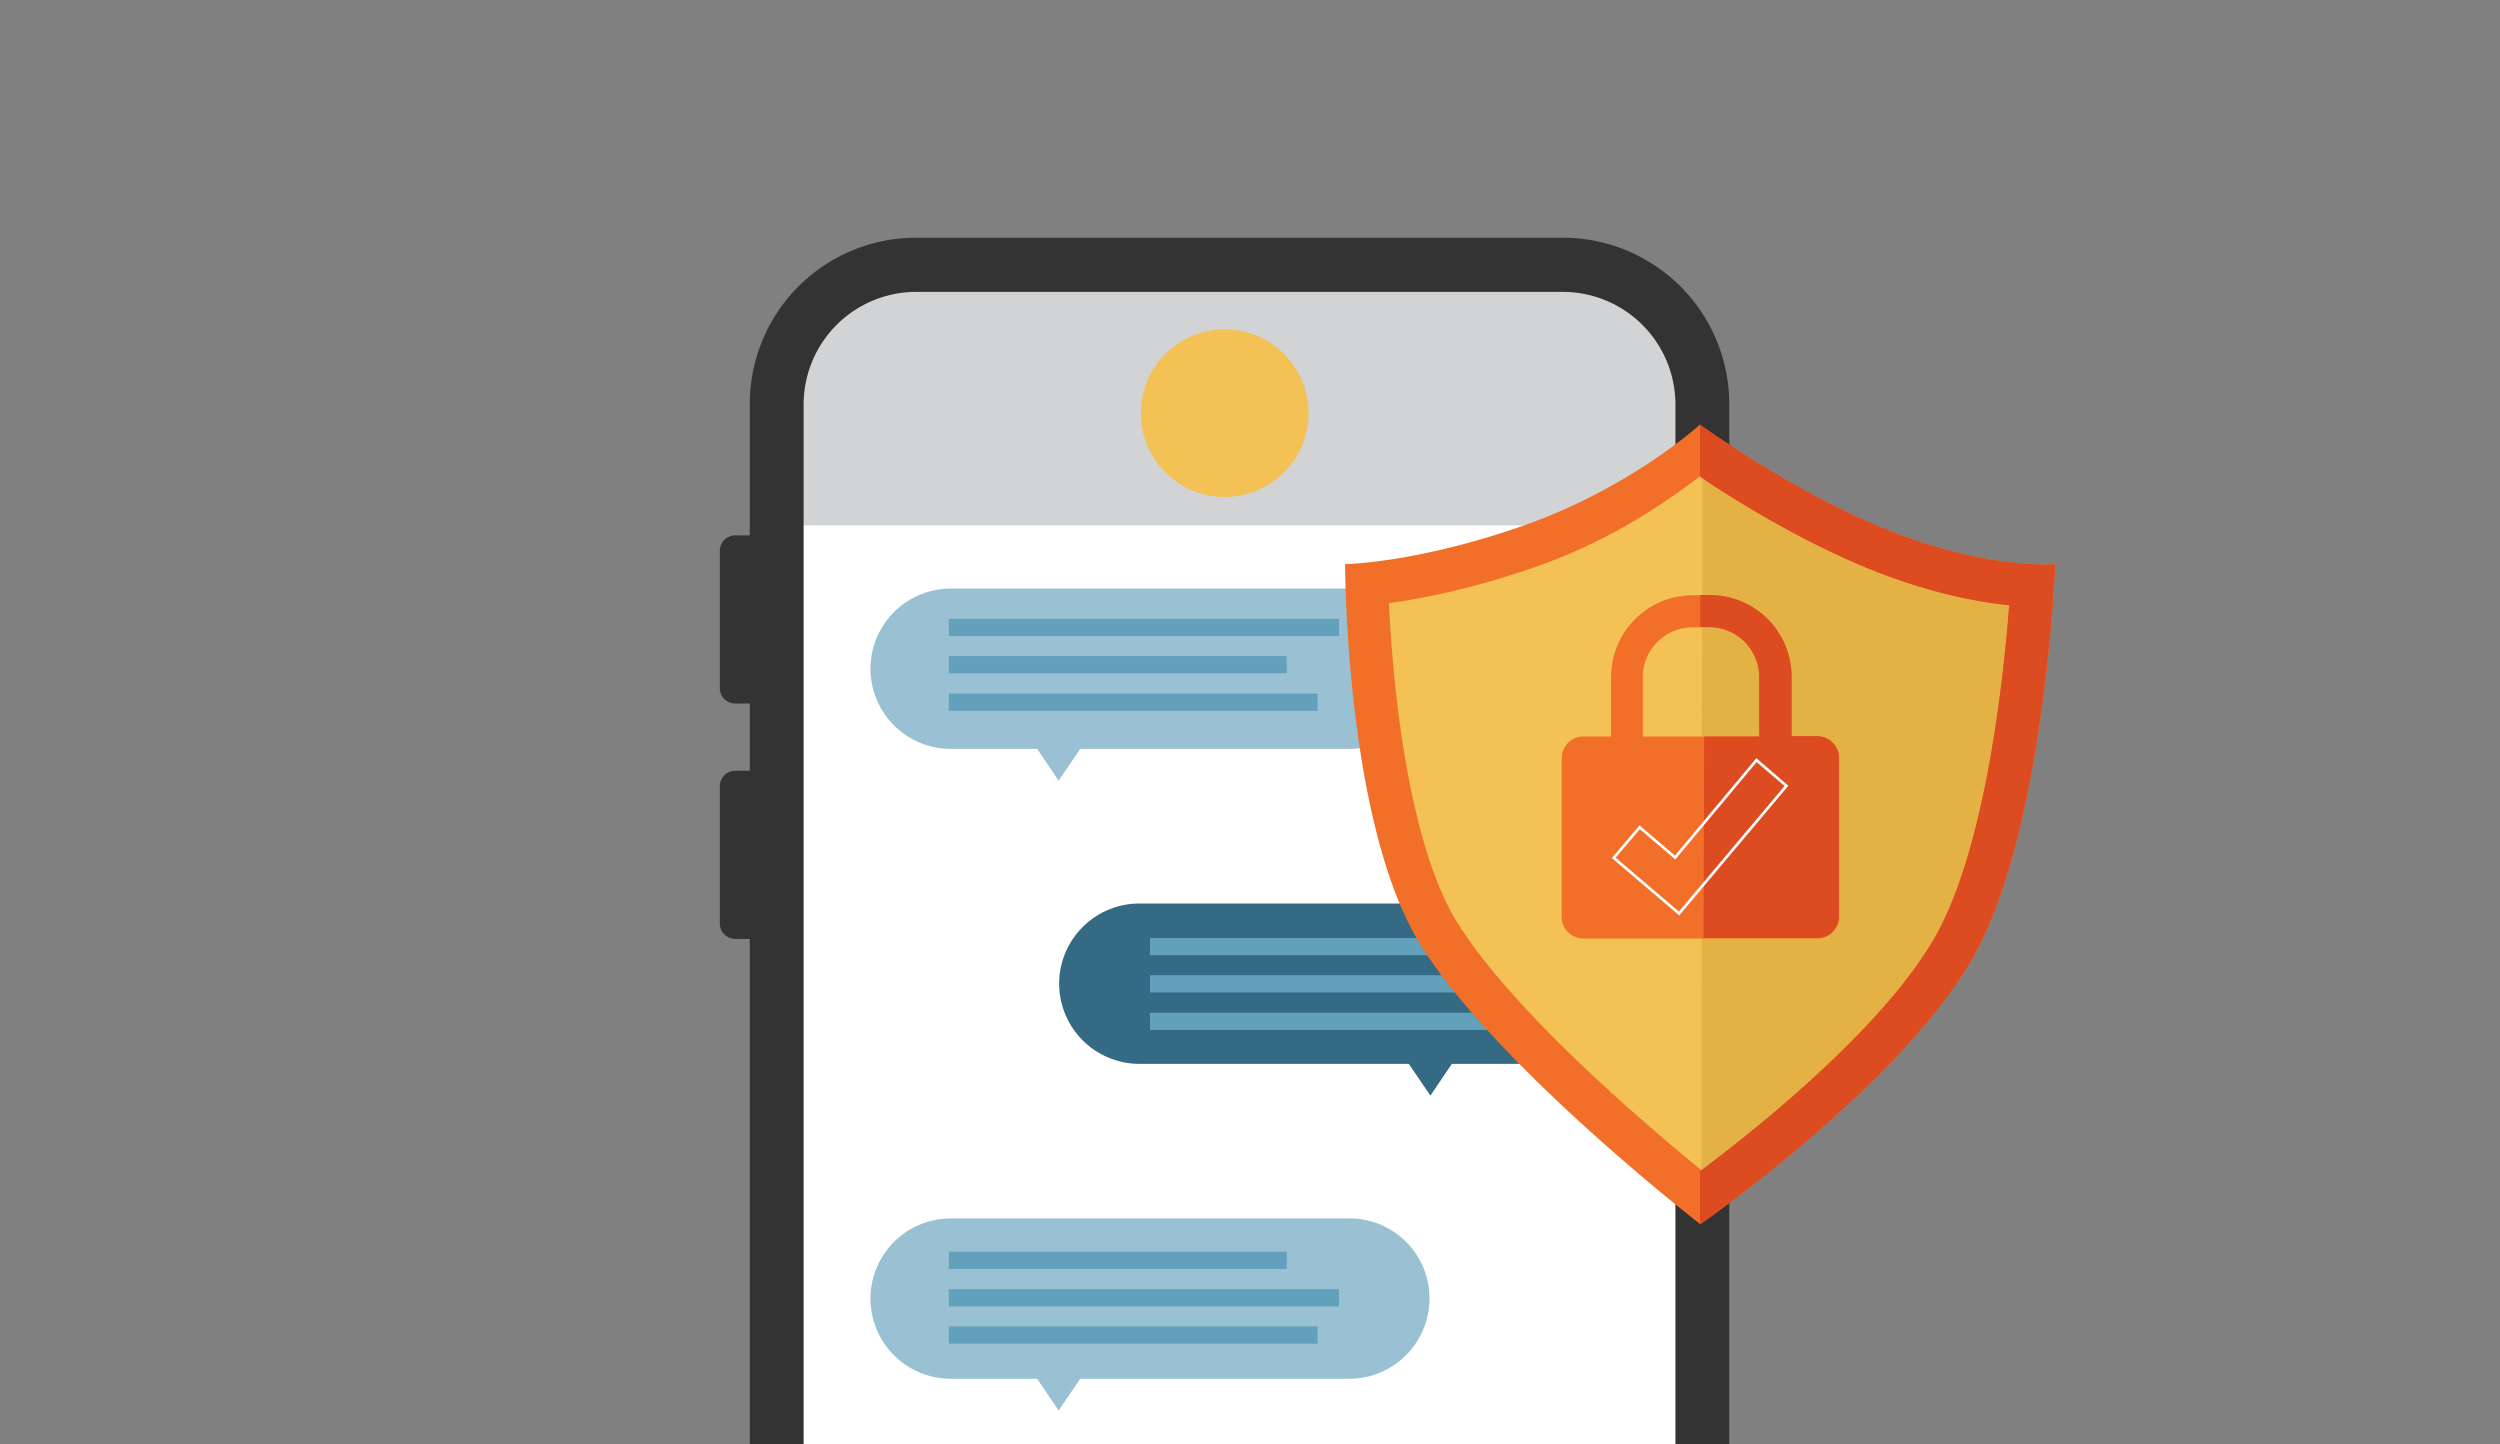
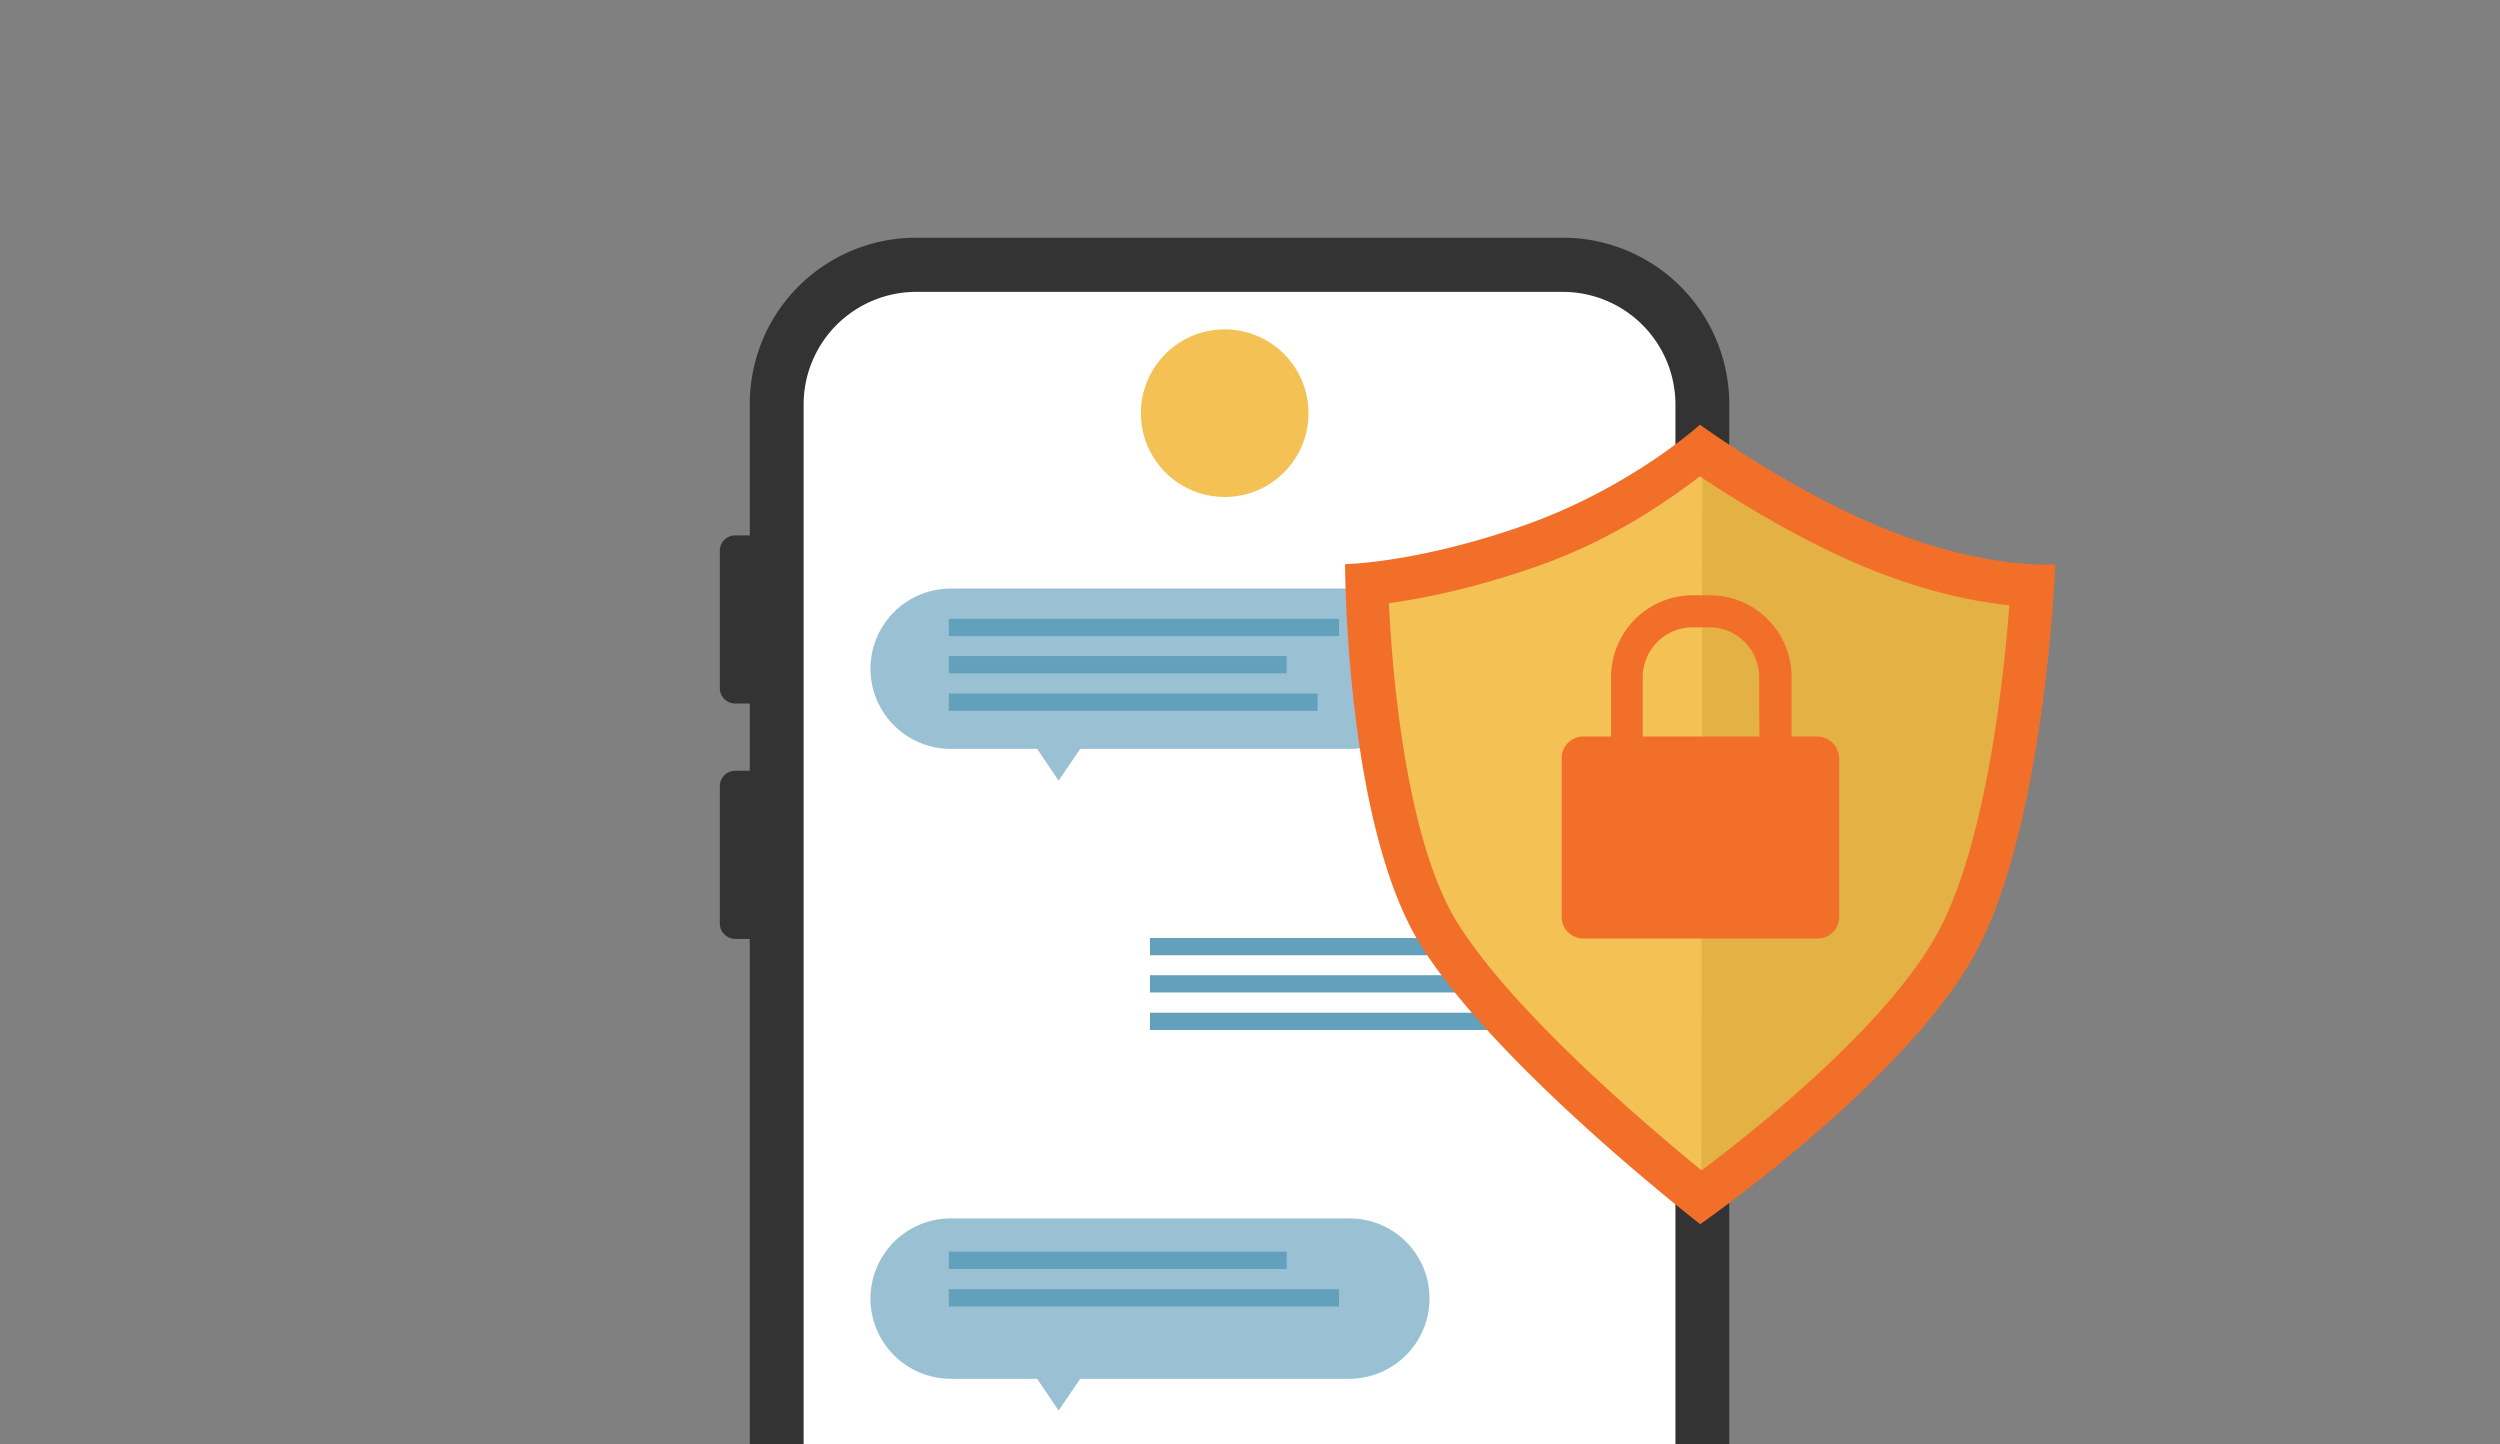
<svg xmlns="http://www.w3.org/2000/svg" id="Layer_1" data-name="Layer 1" viewBox="0 0 926 535">
  <rect x="0" y="0" width="926" height="535" fill="#808080" stroke="none" />
  <defs>
    <style>.cls-1,.cls-13{fill:none;}.cls-2{clip-path:url(#clip-path);}.cls-3{fill:#fff;}.cls-4{fill:#d1d3d4;}.cls-5{fill:#323332;}.cls-6{fill:#99c1d3;}.cls-7{fill:#346a83;}.cls-8{fill:#63a0bb;}.cls-9{fill:#f3c154;}.cls-10{fill:#e4b145;}.cls-11{fill:#f26f2a;}.cls-12{fill:#dd4b20;}.cls-13{stroke:#fff;stroke-miterlimit:10;}</style>
    <clipPath id="clip-path">
      <rect class="cls-1" x="218.67" y="42" width="562.13" height="493" />
    </clipPath>
  </defs>
  <g class="cls-2">
    <path class="cls-3" d="M590.77,664.19H327.58a36.06,36.06,0,0,1-36.08-36.08V145.19a45.75,45.75,0,0,1,45.71-45.71H581a45.76,45.76,0,0,1,45.72,45.71V628.11A35.9,35.9,0,0,1,590.77,664.19Z" />
-     <path class="cls-4" d="M626.85,194.61H291.61v-47a48.17,48.17,0,0,1,48.18-48.18H578.67a48.17,48.17,0,0,1,48.18,48.18Z" />
    <path class="cls-5" d="M578.89,88.05H339.34a61.59,61.59,0,0,0-61.62,61.63V198.3h-5.38a5.74,5.74,0,0,0-5.72,5.72v50.87a5.74,5.74,0,0,0,5.72,5.71h5.38v24.87h-5.38a5.74,5.74,0,0,0-5.72,5.72v50.87a5.74,5.74,0,0,0,5.72,5.71h5.38V616.91a61.58,61.58,0,0,0,61.62,61.62H578.89a61.59,61.59,0,0,0,61.63-61.62V149.68A61.66,61.66,0,0,0,578.89,88.05Zm41.68,529a41.74,41.74,0,0,1-41.68,41.68H339.34A41.74,41.74,0,0,1,297.66,617V149.79a41.74,41.74,0,0,1,41.68-41.68H578.89a41.75,41.75,0,0,1,41.69,41.68V617Z" />
    <path class="cls-6" d="M499.79,218H352.11a29.75,29.75,0,0,0-29.69,29.7h0a29.75,29.75,0,0,0,29.69,29.69h32.05l7.95,11.76,8-11.76h99.72a29.74,29.74,0,0,0,29.69-29.69h0A29.68,29.68,0,0,0,499.79,218Z" />
-     <path class="cls-7" d="M422,334.66H569.82a29.74,29.74,0,0,1,29.69,29.69h0a29.75,29.75,0,0,1-29.69,29.7H537.77l-7.95,11.76-8-11.76H422a29.75,29.75,0,0,1-29.69-29.7h0A29.74,29.74,0,0,1,422,334.66Z" />
    <path class="cls-6" d="M499.79,451.3H352.11A29.75,29.75,0,0,0,322.42,481h0a29.75,29.75,0,0,0,29.69,29.7h32.05l7.95,11.76,8-11.76h99.72A29.75,29.75,0,0,0,529.48,481h0A29.6,29.6,0,0,0,499.79,451.3Z" />
    <rect class="cls-8" x="351.44" y="229.23" width="144.54" height="6.39" />
    <rect class="cls-8" x="351.44" y="243.01" width="125.15" height="6.39" />
    <rect class="cls-8" x="351.44" y="256.9" width="136.58" height="6.39" />
    <rect class="cls-8" x="425.95" y="347.44" width="144.54" height="6.39" />
    <rect class="cls-8" x="425.95" y="361.22" width="125.15" height="6.39" />
    <rect class="cls-8" x="425.95" y="375.11" width="136.58" height="6.39" />
    <rect class="cls-8" x="351.44" y="463.63" width="125.15" height="6.39" />
    <rect class="cls-8" x="351.44" y="477.52" width="144.54" height="6.39" />
-     <rect class="cls-8" x="351.44" y="491.3" width="136.58" height="6.39" />
    <circle class="cls-9" cx="453.63" cy="153.04" r="31.04" />
    <path class="cls-9" d="M630.21,441.67c-21.85-17.82-74.29-62.53-96.13-97.48-19.05-30.37-25.44-91.66-26.9-126a299.74,299.74,0,0,0,58.49-14.57,242.67,242.67,0,0,0,64.88-34.73c14.23,9.41,40.78,25.88,68.46,36.75A207,207,0,0,0,751.67,219c-2.35,29.58-9.08,91.09-27,126.39C706,382.51,652.62,424.86,630.21,441.67Z" />
    <path class="cls-10" d="M630.21,441.67c0-26.45.34-255.58.34-272.72,14.23,9.41,40.78,25.88,68.46,36.75a207,207,0,0,0,52.66,13.44c-2.35,29.58-9.08,91.1-27,126.39C706,382.51,652.62,424.86,630.21,441.67Z" />
    <path class="cls-11" d="M700.58,196.85c-36.2-14.23-70.93-39.56-70.93-39.56s-25.77,23.53-65.43,37.43-66,14.23-66,14.23,0,96.36,28.12,141.29S629.76,453.43,629.76,453.43s78.88-54.79,103.42-103.19S761.3,209,761.3,209,736.77,211.08,700.58,196.85ZM719,343.07c-17.59,34.73-67.67,74.62-88.74,90.42-20.62-16.81-69.8-58.71-90.42-91.66C522,313.26,515.92,255.67,514.47,223.4c12.55-1.68,31.59-5.49,55-13.67,27.79-9.75,48.52-24.42,60.17-33.28,13.33,8.86,39.1,25,65.1,35.19,20.39,8,37.42,11.31,49.52,12.55C742.14,252.09,735.76,309.9,719,343.07Zm-45.83-70.26H663.6V250.74a30.27,30.27,0,0,0-30.25-30.25H627a30.27,30.27,0,0,0-30.25,30.25v22.07H586.4a8,8,0,0,0-7.95,8v58.82a8,8,0,0,0,7.95,8h86.84a8,8,0,0,0,8-8V280.77A8.24,8.24,0,0,0,673.12,272.81Zm-21.51,0H608.47V250.74a18.46,18.46,0,0,1,18.38-18.37h6.39a18.45,18.45,0,0,1,18.37,18.37Z" />
-     <path class="cls-12" d="M651.61,250.74v22.07H631.22L631,347.44h42.12a8,8,0,0,0,8-8V280.66a8,8,0,0,0-8-8H663.6V250.63a30.26,30.26,0,0,0-30.25-30.25h-3.59v11.87h3.59A18.54,18.54,0,0,1,651.61,250.74Zm49-53.89c-36.2-14.23-70.93-39.56-70.93-39.56v19.16l3.14,2.25c13.78,9.07,37.42,23.3,61.85,32.94,20.39,8,37.42,11.31,49.52,12.55-2.13,27.78-8.51,85.6-25.32,118.88-17.59,34.73-67.68,74.62-88.74,90.42l-.45.33v19.72s78.88-54.79,103.42-103.19,28.12-141.29,28.12-141.29S736.77,211.08,700.58,196.85Z" />
-     <polygon class="cls-13" points="650.6 281.55 620.46 317.63 607.35 306.43 597.72 317.74 621.92 338.36 661.7 291.08 650.6 281.55" />
  </g>
</svg>